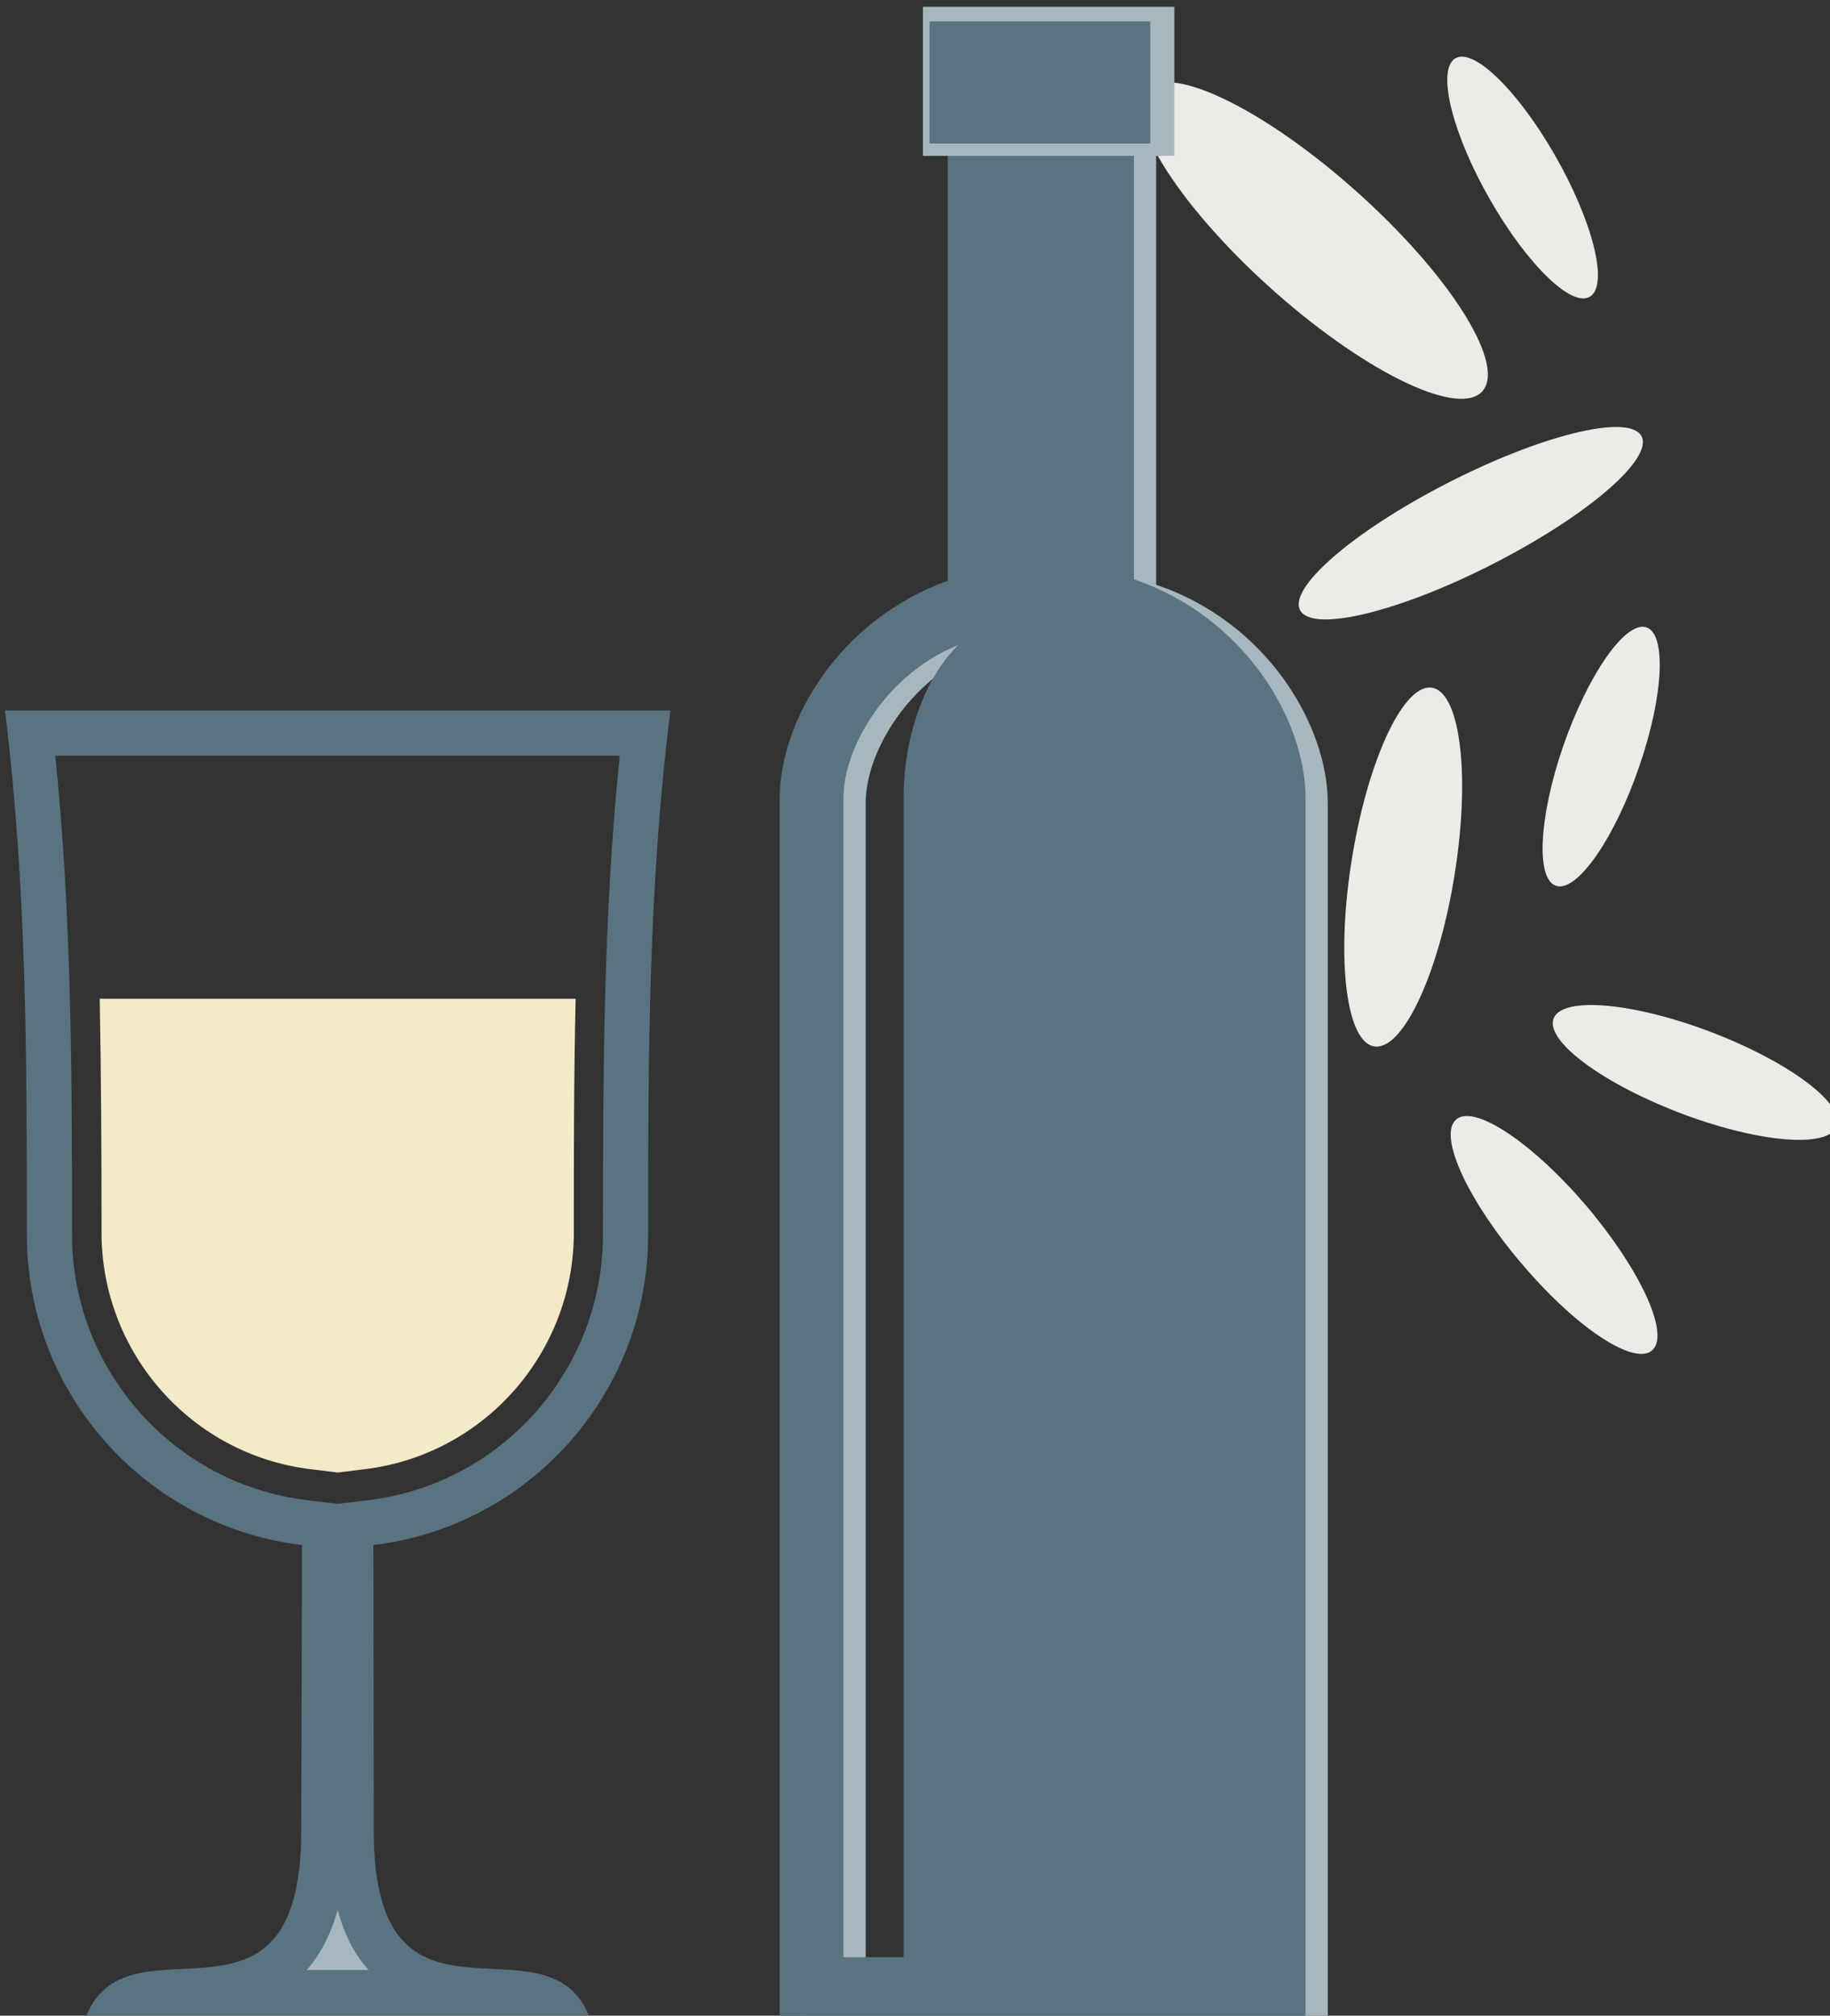
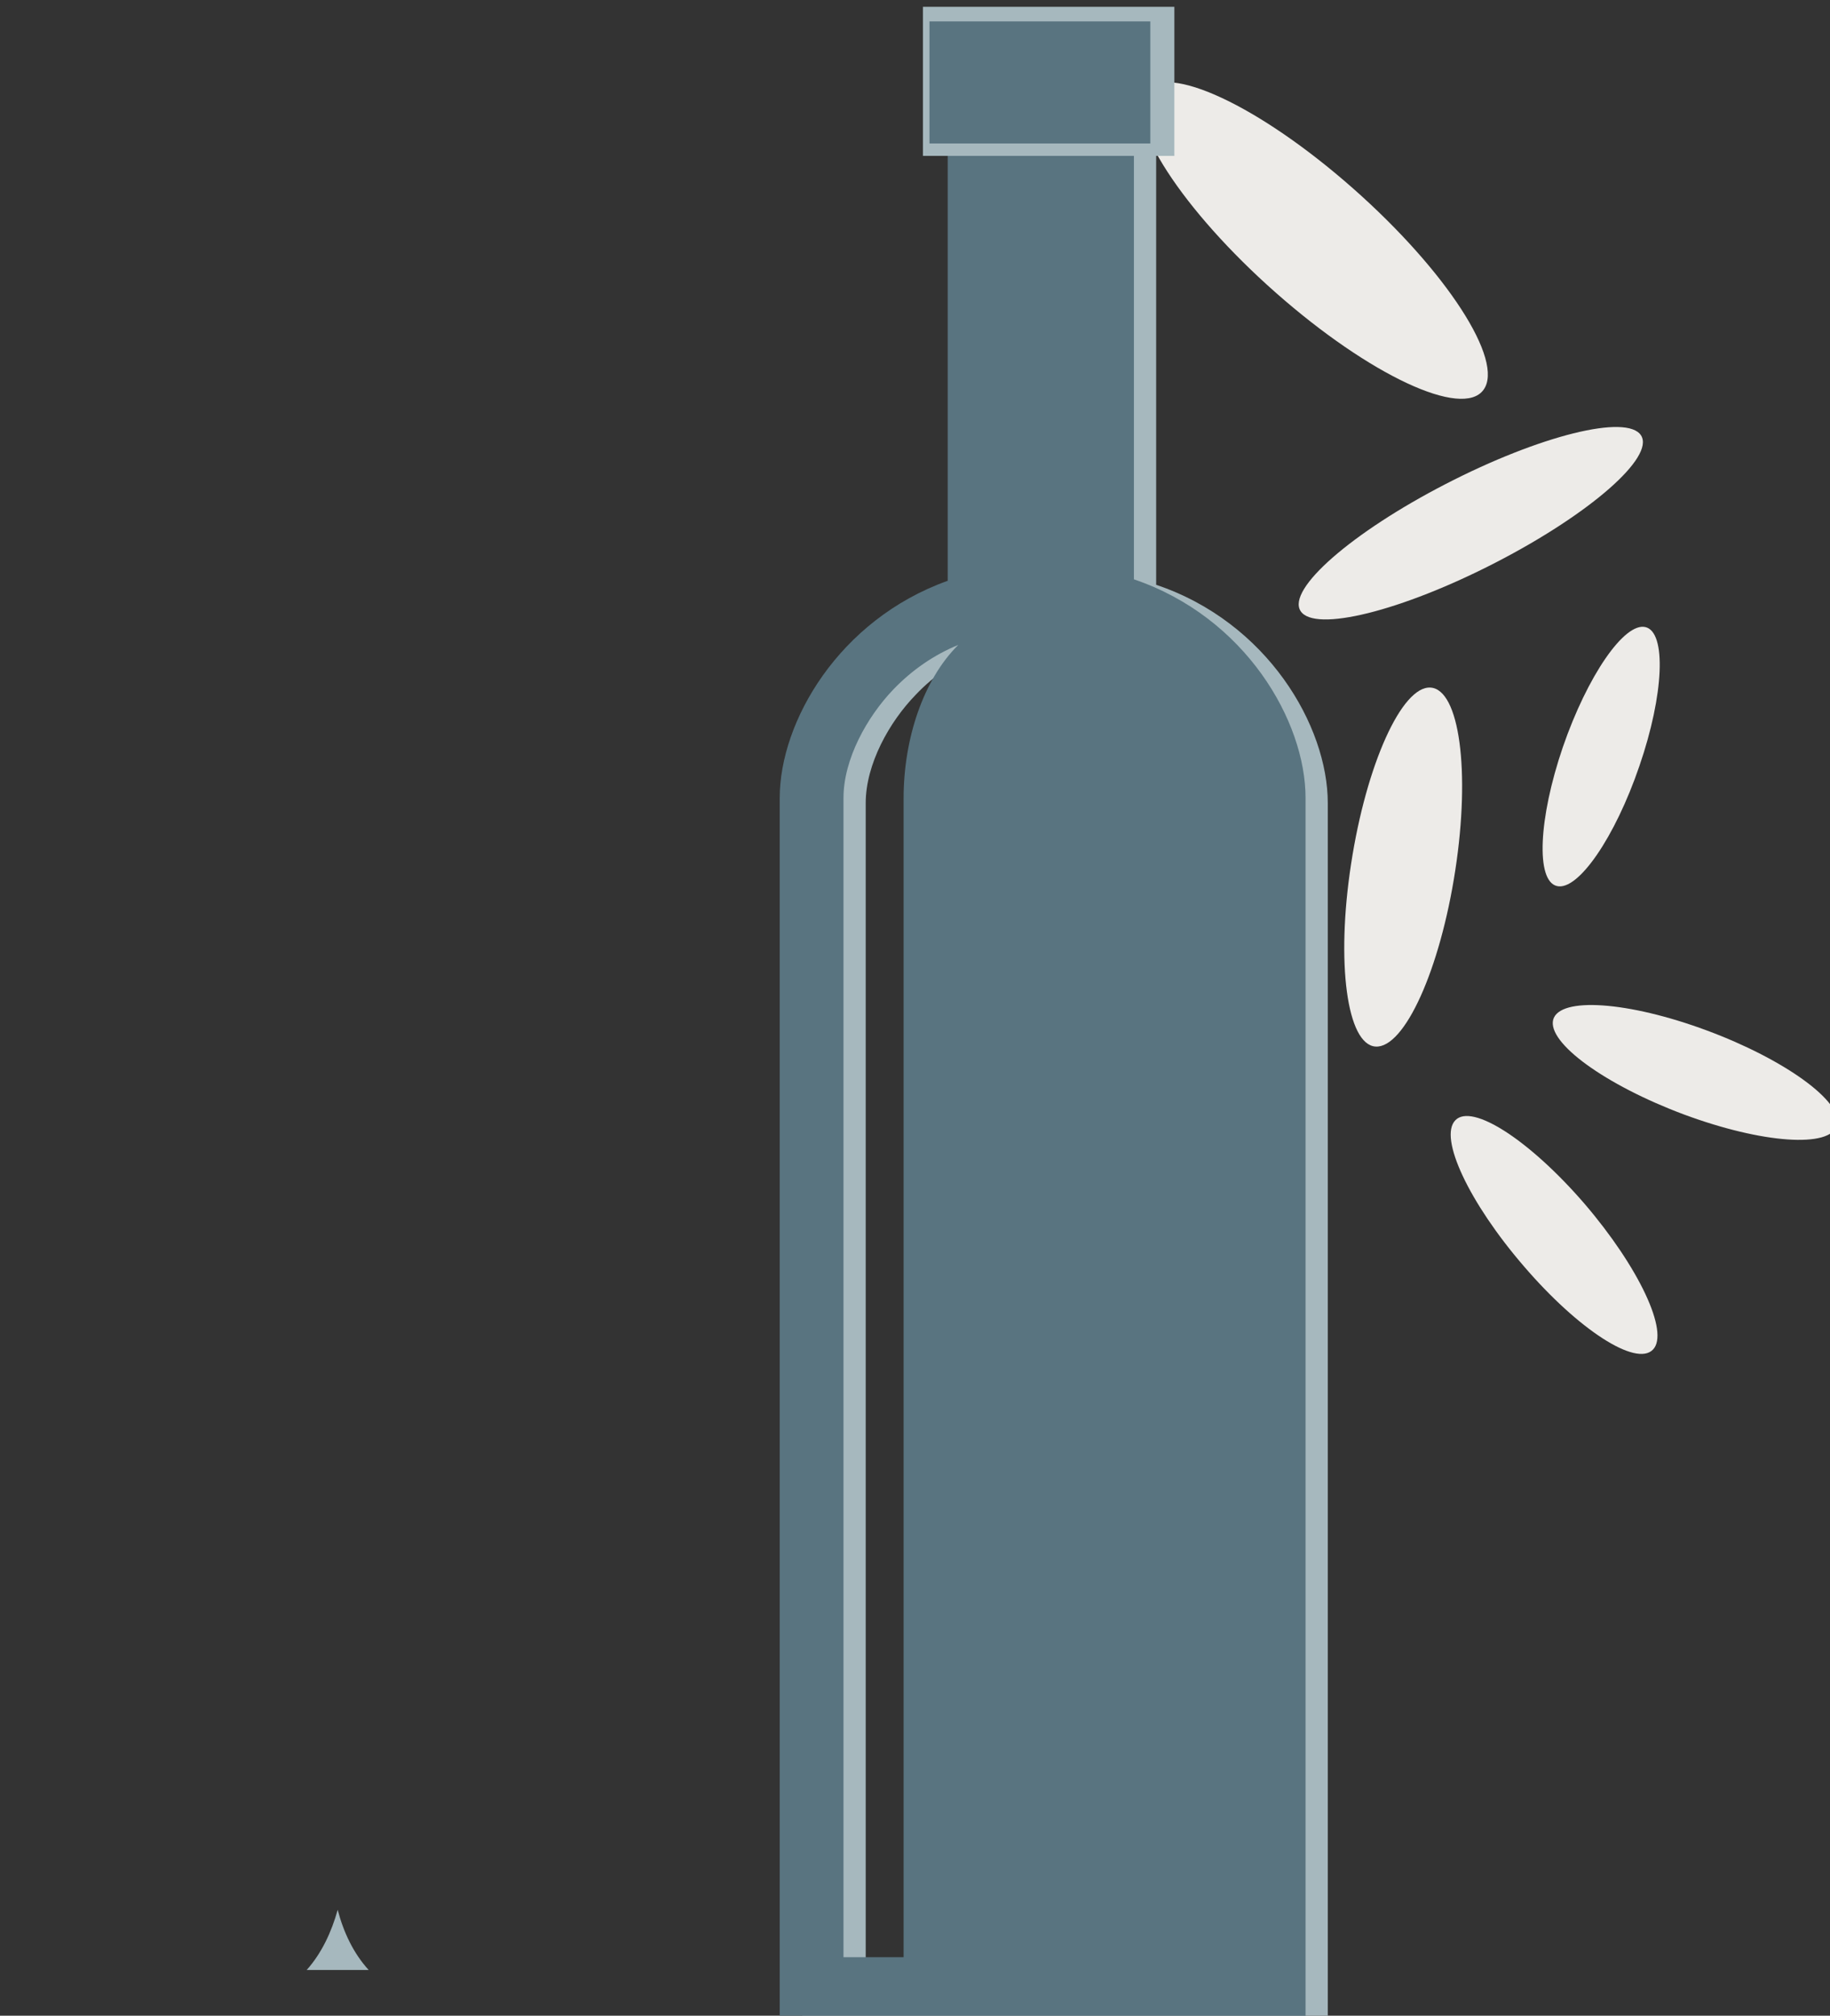
<svg xmlns="http://www.w3.org/2000/svg" xmlns:ns1="http://www.inkscape.org/namespaces/inkscape" xmlns:ns2="http://sodipodi.sourceforge.net/DTD/sodipodi-0.dtd" width="1330.781mm" height="1465.792mm" viewBox="0 0 1330.781 1465.792" version="1.1" id="svg8" ns1:version="0.92.4 (5da689c313, 2019-01-14)" ns2:docname="Rýžové víno.svg">
  <rect x="0" y="0" width="1330.781" height="1465.792" fill="#333333" stroke="none" />
  <defs id="defs2">
    <style type="text/css" id="style2">
   
    .fil3 {fill:#A6B8BE}
    .fil1 {fill:#A6B8BE}
    .fil4 {fill:#597480}
    .fil0 {fill:#597480}
    .fil2 {fill:#F0D98D}
   
  </style>
    <style type="text/css" id="style2-6">
   
    .fil0 {fill:#EDEBE8;fill-rule:nonzero}
    .fil1 {fill:#F4F4F4;fill-rule:nonzero}
   
  </style>
  </defs>
  <ns2:namedview id="base" pagecolor="#ffffff" bordercolor="#666666" borderopacity="1.0" ns1:pageopacity="0.0" ns1:pageshadow="2" ns1:zoom="0.061871843" ns1:cx="1972.1429" ns1:cy="2869.9998" ns1:document-units="mm" ns1:current-layer="Vrstva_x0020_1" showgrid="false" ns1:window-width="1920" ns1:window-height="1001" ns1:window-x="-9" ns1:window-y="-9" ns1:window-maximized="1" />
  <g ns1:label="Vrstva 1" ns1:groupmode="layer" id="layer1" transform="translate(552.034,557.604)">
    <g transform="matrix(0.265,0,0,0.265,-2850.999,-3706.675)" id="Vrstva_x0020_1">
-       <path d="m 8913,17413 c 120,-288 588,104 589,-504 l 2,-786 c -425,-51 -755,-413 -755,-852 0,-479 0,-953 -60,-1438 h 1826 c -61,485 -61,959 -61,1438 0,439 -329,801 -754,852 l 1,786 c 1,608 469,216 590,504 z m 689,-1403 83,-10 c 368,-44 645,-358 645,-729 0,-439 1,-877 46,-1314 H 8827 c 45,437 46,875 46,1314 0,371 278,685 646,729 z" style="fill:#597480" id="path7" class="fil0" ns1:connector-curvature="0" />
      <path d="m 9517,17289 h 170 c -42,-46 -69,-104 -85,-165 -17,61 -44,119 -85,165 z" style="fill:#a6b8be" id="path9" class="fil1" ns1:connector-curvature="0" />
-       <path d="m 9602,15924 73,-9 c 328,-39 575,-319 575,-649 0,-214 0,-428 5,-642 H 8949 c 4,214 5,428 5,642 0,330 247,610 575,649 z" style="fill:#f4eac7;fill-opacity:1" id="path11" class="fil2" ns1:connector-curvature="0" />
      <g transform="matrix(0.701,-0.199,0.199,0.701,3853.192,5177.308)" id="Vrstva_x0020_1-1">
        <path d="m 8976,16148 c 254,186 422,400 375,477 -47,78 -290,-10 -544,-196 -254,-187 -422,-400 -376,-478 47,-77 291,11 545,197 z" style="fill:#edebe8;fill-rule:nonzero" id="path7-1" class="fil0" ns1:connector-curvature="0" />
        <path d="m 8746,14974 c 163,-234 352,-390 423,-350 71,40 -2,263 -165,497 -162,234 -351,390 -422,350 -72,-40 2,-263 164,-497 z" style="fill:#edebe8;fill-rule:nonzero" id="path9-8" class="fil0" ns1:connector-curvature="0" />
-         <path d="m 9046,12918 c -69,-276 -62,-522 16,-549 77,-27 195,175 264,452 69,276 62,522 -16,548 -77,27 -195,-175 -264,-451 z" style="fill:#edebe8;fill-rule:nonzero" id="path11-4" class="fil0" ns1:connector-curvature="0" />
        <path d="m 8071,16814 c -133,-286 -177,-554 -98,-599 78,-46 249,149 382,435 132,286 176,554 98,599 -79,46 -250,-149 -382,-435 z" style="fill:#edebe8;fill-rule:nonzero" id="path13-0" class="fil0" ns1:connector-curvature="0" />
        <path d="m 7859,15179 c 157,-344 367,-593 469,-557 103,36 59,344 -98,687 -157,344 -367,593 -470,557 -102,-36 -58,-344 99,-687 z" style="fill:#edebe8;fill-rule:nonzero" id="path15-8" class="fil0" ns1:connector-curvature="0" />
        <path d="m 8560,12733 c 254,395 373,782 266,865 -106,83 -398,-170 -652,-565 -254,-395 -373,-783 -267,-865 107,-83 399,170 653,565 z" style="fill:#edebe8;fill-rule:nonzero" id="path17" class="fil0" ns1:connector-curvature="0" />
        <path d="m 8693,14236 c -390,79 -729,68 -757,-25 -28,-93 266,-232 657,-311 390,-79 729,-68 757,25 28,93 -266,232 -657,311 z" style="fill:#edebe8;fill-rule:nonzero" id="path19-8" class="fil0" ns1:connector-curvature="0" />
      </g>
      <path d="m 10877,17442 v -3355 c 0,-209 161,-489 461,-596 v -1200 h 510 v 1197 c 306,103 471,388 471,599 v 3355 z m 174,-174 h 166 v -3181 c 0,-161 53,-325 149,-420 -65,28 -126,68 -178,123 -72,74 -137,190 -137,297 z" style="fill:#a6b8be" id="path13" class="fil3" ns1:connector-curvature="0" />
      <path d="m 10815,17428 v -3355 c 0,-209 162,-489 461,-596 v -1200 h 511 v 1196 c 306,104 471,389 471,600 v 3355 z m 175,-174 h 165 v -3181 c 0,-162 54,-325 150,-420 -66,27 -126,68 -178,122 -72,75 -137,191 -137,298 z m 379,-4977 h 93 v 1160 c -32,3 -63,7 -93,14 z" style="fill:#597480" id="path15" class="fil4" ns1:connector-curvature="0" />
      <rect height="409" width="690" y="11902" x="11208" style="fill:#a6b8be" id="rect17" class="fil1" />
      <path d="m 11311,11942 h 92 v 335 h -92 z m -85,0 h 606 v 335 h -606 z" style="fill:#597480" id="path19" class="fil0" ns1:connector-curvature="0" />
    </g>
  </g>
</svg>